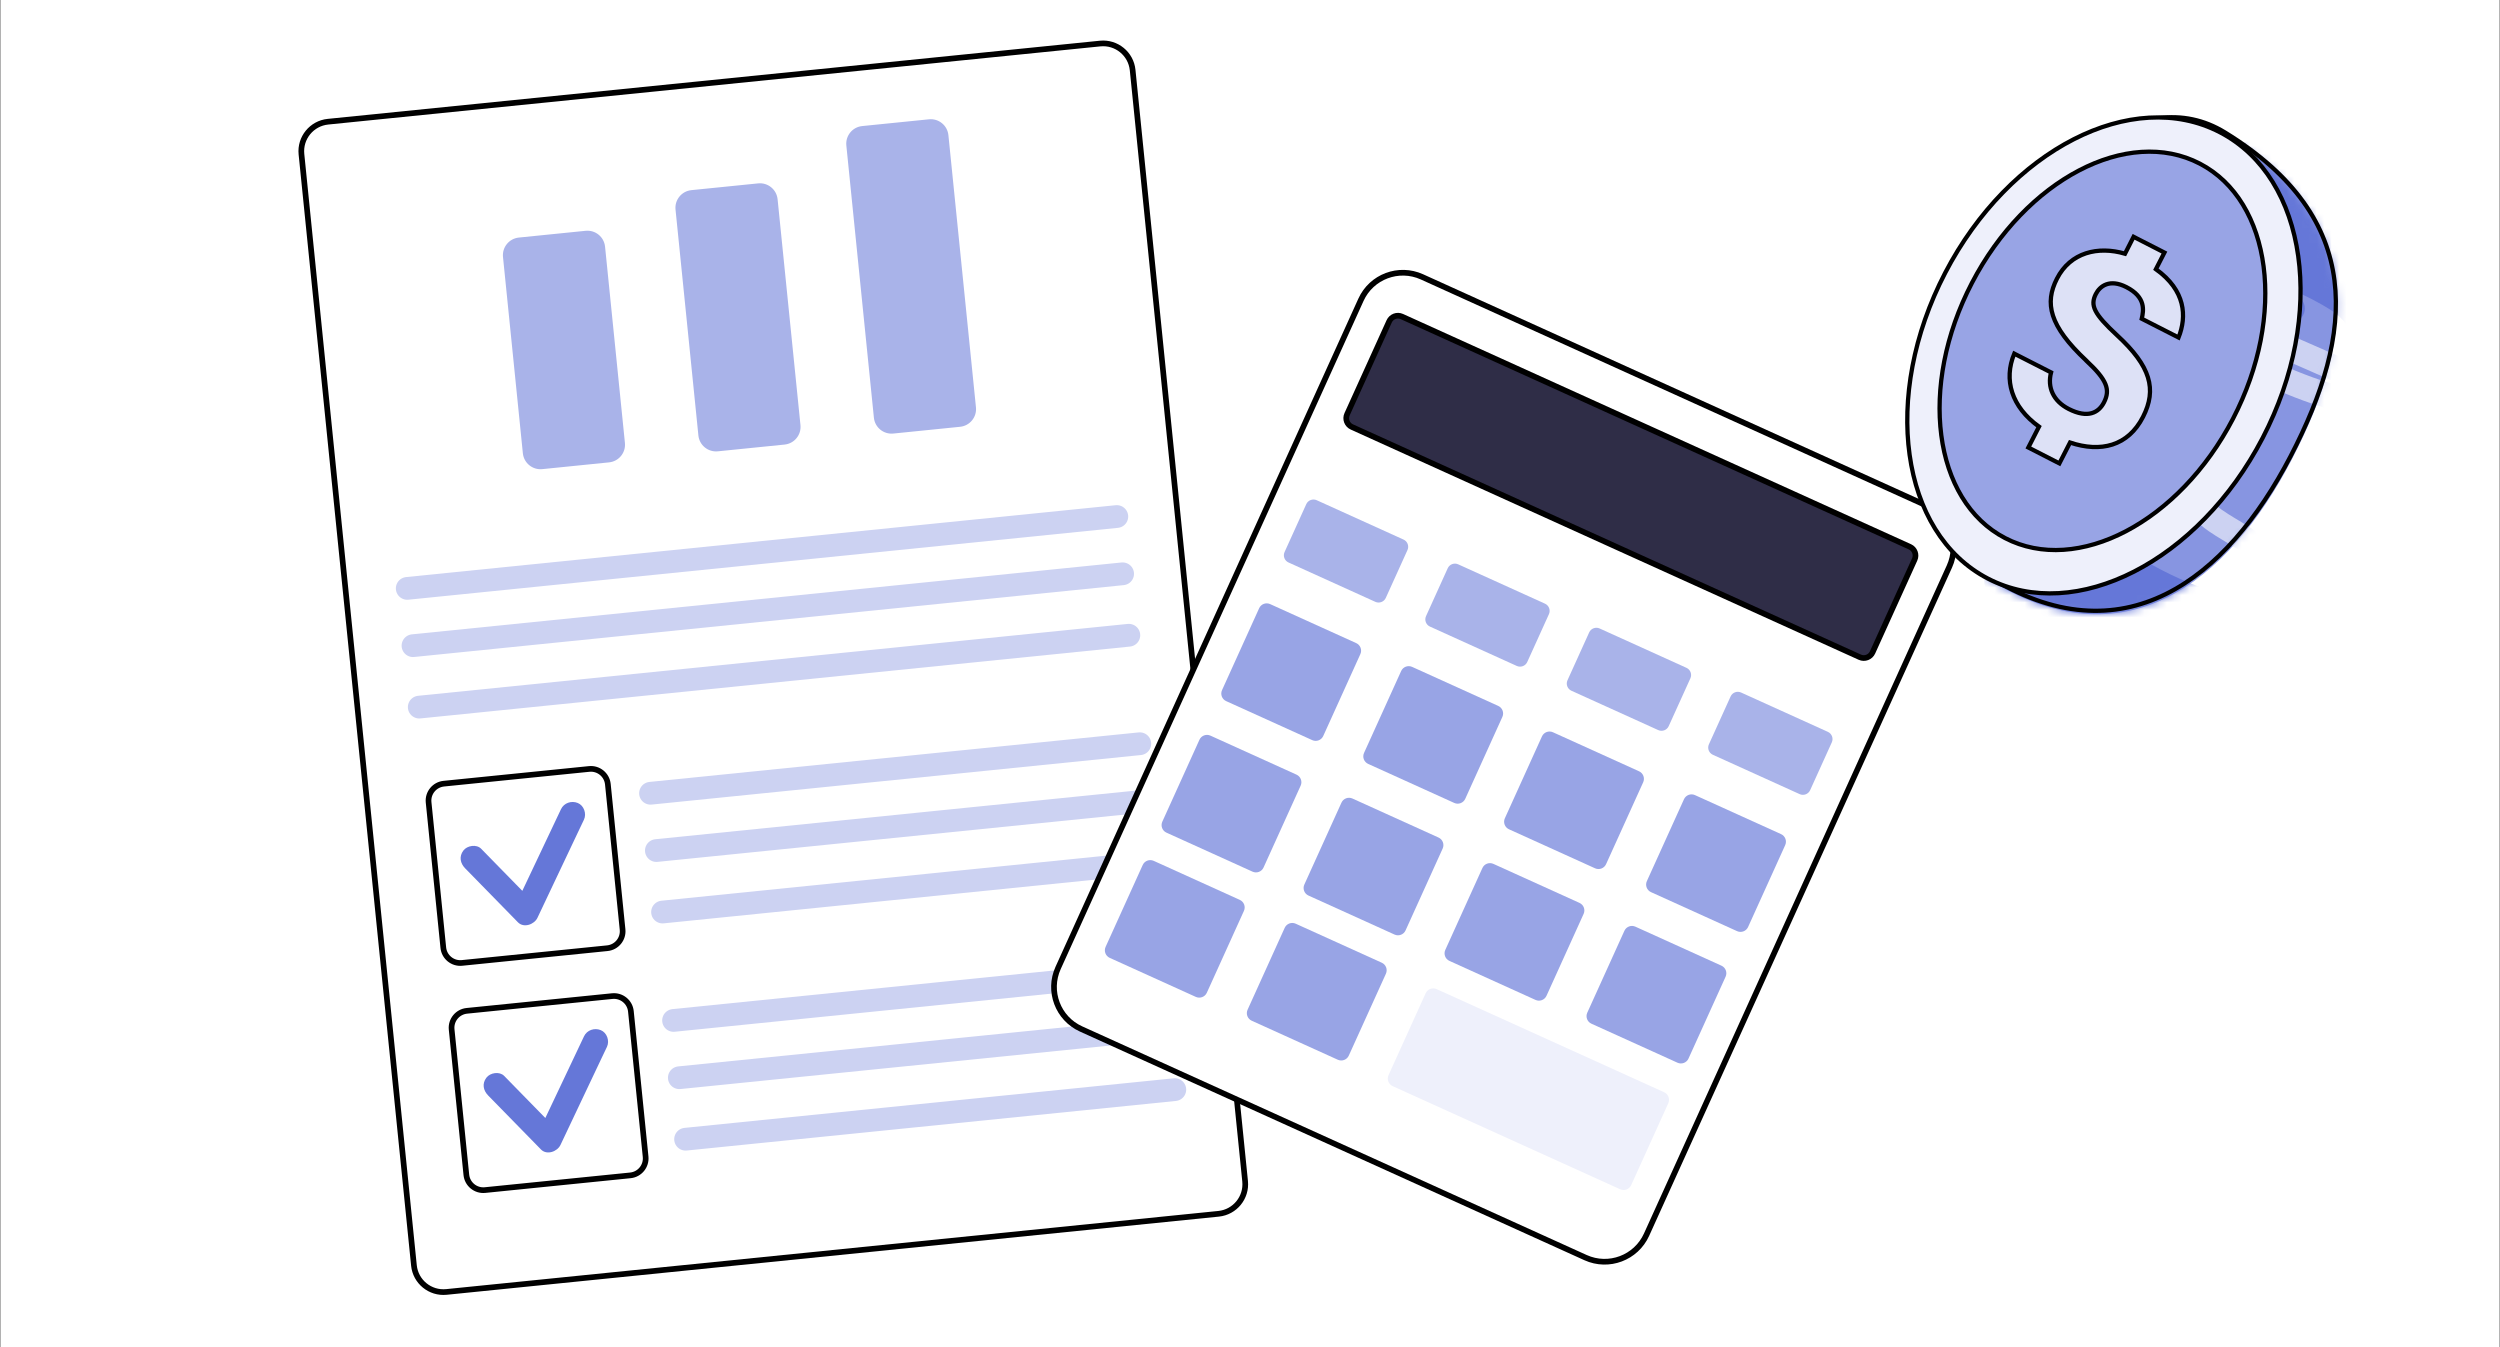
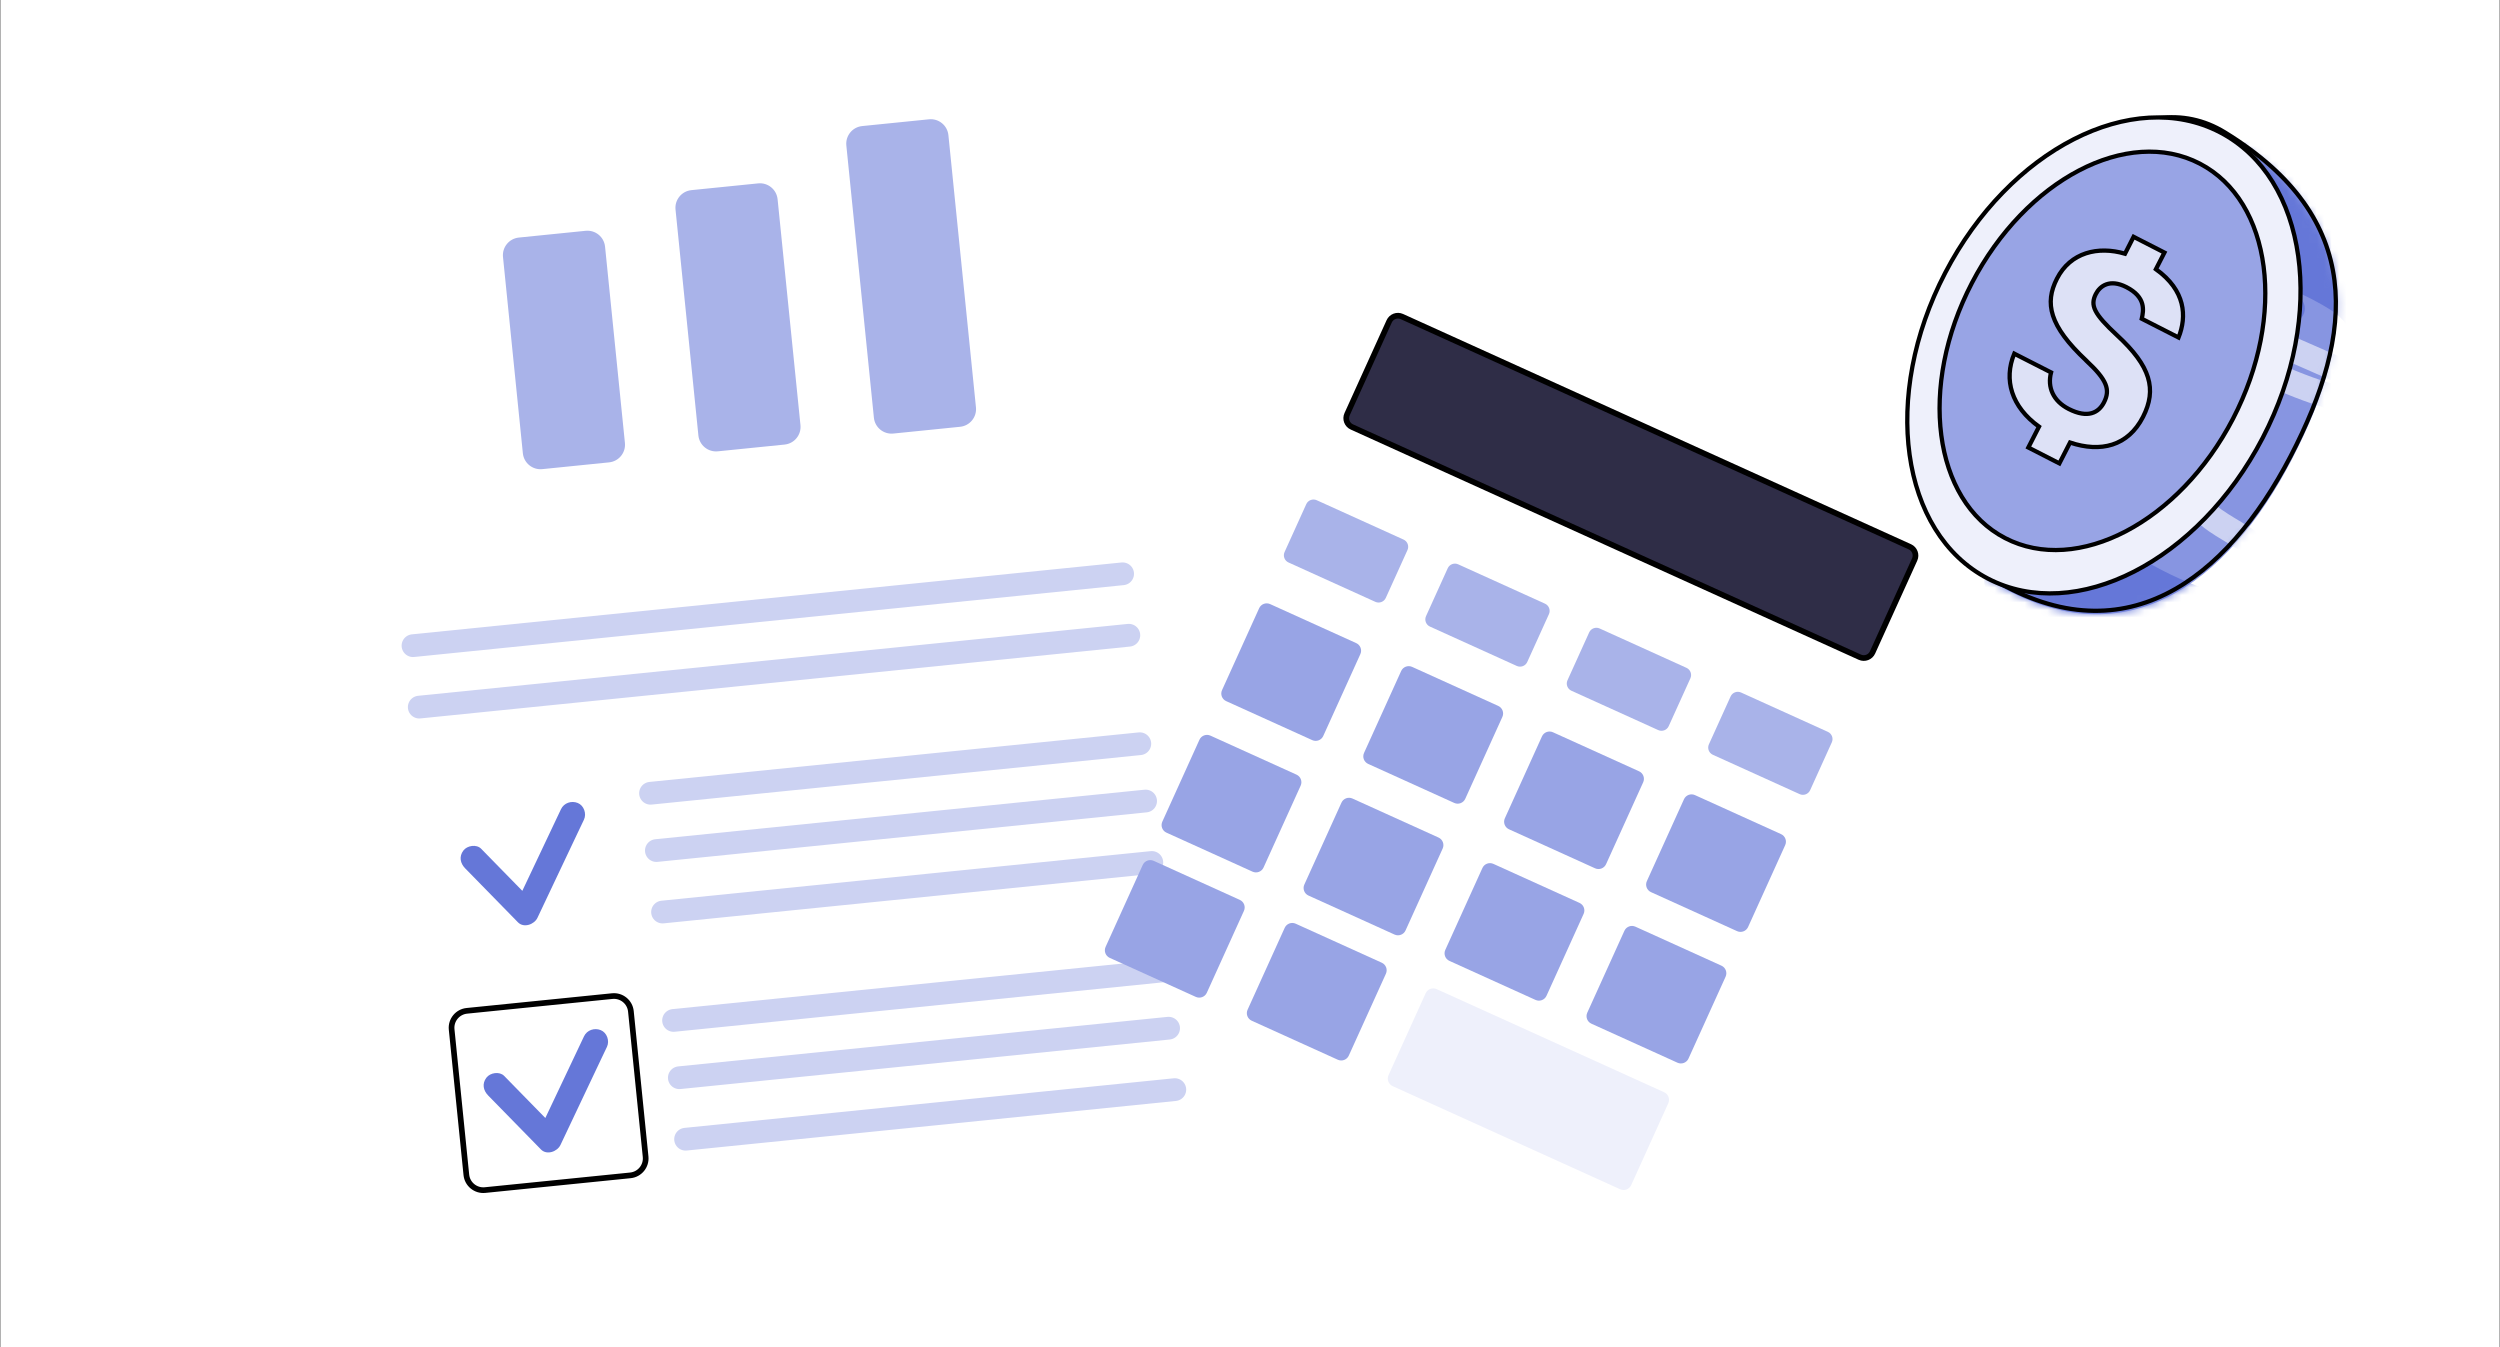
<svg xmlns="http://www.w3.org/2000/svg" width="334" height="180" viewBox="0 0 334 180" fill="none">
  <rect x="0" y="0" width="334" height="180" fill="#333333" stroke="none" />
  <g clip-path="url(#clip0_1894_55638)">
    <rect width="333.9" height="180" transform="translate(0.051)" fill="white" />
    <g clip-path="url(#clip1_1894_55638)">
-       <path d="M146.978 5.818L43.817 16.26C41.64 16.481 40.054 18.424 40.274 20.601L55.302 169.062C55.522 171.239 57.465 172.825 59.642 172.605L162.804 162.162C164.981 161.942 166.567 159.998 166.347 157.821L151.319 9.361C151.099 7.184 149.155 5.598 146.978 5.818Z" fill="white" stroke="black" stroke-width="0.76" stroke-miterlimit="10" />
      <path d="M78.24 30.835L69.319 31.738C68.017 31.87 67.068 33.033 67.2 34.335L69.854 60.557C69.986 61.859 71.148 62.808 72.451 62.676L81.371 61.773C82.673 61.642 83.622 60.479 83.49 59.177L80.836 32.955C80.704 31.652 79.542 30.704 78.24 30.835Z" fill="#A9B3E9" />
      <path d="M101.29 24.5L92.37 25.403C91.067 25.535 90.119 26.698 90.25 28L93.305 58.178C93.437 59.48 94.6 60.429 95.902 60.297L104.822 59.394C106.125 59.262 107.073 58.1 106.942 56.797L103.887 26.619C103.755 25.317 102.593 24.368 101.29 24.5Z" fill="#A9B3E9" />
      <path d="M124.111 15.939L115.19 16.842C113.888 16.974 112.939 18.137 113.071 19.439L116.752 55.803C116.883 57.105 118.046 58.054 119.348 57.922L128.269 57.019C129.571 56.887 130.52 55.725 130.388 54.422L126.707 18.058C126.575 16.756 125.413 15.807 124.111 15.939Z" fill="#A9B3E9" />
      <path d="M55.176 86.261L149.984 76.66" stroke="#CCD2F2" stroke-width="3.039" stroke-miterlimit="10" stroke-linecap="round" />
-       <path d="M54.406 78.609L149.207 69.008" stroke="#CCD2F2" stroke-width="3.039" stroke-miterlimit="10" stroke-linecap="round" />
      <path d="M56.012 94.47L150.813 84.869" stroke="#CCD2F2" stroke-width="3.039" stroke-miterlimit="10" stroke-linecap="round" />
      <path d="M87.691 113.634L153.053 107.017" stroke="#CCD2F2" stroke-width="3.039" stroke-miterlimit="10" stroke-linecap="round" />
      <path d="M86.91 105.98L152.279 99.362" stroke="#CCD2F2" stroke-width="3.039" stroke-miterlimit="10" stroke-linecap="round" />
      <path d="M88.516 121.848L153.884 115.224" stroke="#CCD2F2" stroke-width="3.039" stroke-miterlimit="10" stroke-linecap="round" />
-       <path d="M78.715 102.732L59.297 104.698C58.046 104.824 57.134 105.941 57.261 107.193L59.226 126.611C59.353 127.862 60.47 128.774 61.721 128.647L81.139 126.681C82.39 126.555 83.302 125.438 83.175 124.186L81.21 104.768C81.083 103.517 79.966 102.605 78.715 102.732Z" stroke="black" stroke-width="0.76" stroke-miterlimit="10" />
      <path d="M63.145 114.065L70.205 121.282L76.415 108.168" fill="white" />
      <path d="M62.14 116.005L68.308 122.309L69.2 123.223C69.986 124.022 71.385 123.508 71.806 122.616L73.897 118.197L77.238 111.144L78.016 109.509C78.395 108.71 78.016 107.61 77.181 107.275C76.346 106.939 75.347 107.261 74.947 108.11L72.855 112.529L69.514 119.582L68.736 121.217L71.342 120.61L65.174 114.306L64.282 113.393C63.661 112.757 62.411 112.957 61.904 113.635C61.305 114.435 61.483 115.334 62.147 116.013L62.14 116.005Z" fill="#6577D8" />
      <path d="M90.758 143.984L156.126 137.367" stroke="#CCD2F2" stroke-width="3.039" stroke-miterlimit="10" stroke-linecap="round" />
      <path d="M89.988 136.33L155.35 129.713" stroke="#CCD2F2" stroke-width="3.039" stroke-miterlimit="10" stroke-linecap="round" />
      <path d="M91.594 152.198L156.955 145.573" stroke="#CCD2F2" stroke-width="3.039" stroke-miterlimit="10" stroke-linecap="round" />
      <path d="M81.793 133.08L62.375 135.046C61.124 135.172 60.212 136.289 60.339 137.541L62.304 156.958C62.431 158.21 63.548 159.121 64.799 158.995L84.217 157.029C85.468 156.903 86.38 155.786 86.253 154.534L84.288 135.116C84.161 133.865 83.044 132.953 81.793 133.08Z" stroke="black" stroke-width="0.76" stroke-miterlimit="10" />
      <path d="M66.223 144.414L73.276 151.632L79.493 138.518" fill="white" />
      <path d="M65.214 146.353L71.382 152.657L72.274 153.57C73.06 154.37 74.459 153.856 74.88 152.964L76.972 148.545L80.312 141.492L81.091 139.857C81.469 139.058 81.091 137.958 80.255 137.623C79.42 137.287 78.421 137.608 78.021 138.458L75.929 142.877L72.588 149.93L71.81 151.564L74.416 150.958L68.248 144.654L67.356 143.741C66.735 143.105 65.486 143.305 64.979 143.983C64.379 144.783 64.558 145.682 65.222 146.36L65.214 146.353Z" fill="#6577D8" />
-       <path d="M257.375 67.539L189.969 36.987C186.873 35.584 183.226 36.956 181.823 40.052L141.362 129.321C139.959 132.417 141.331 136.064 144.427 137.467L211.833 168.019C214.929 169.422 218.576 168.05 219.979 164.954L260.44 75.685C261.843 72.589 260.471 68.942 257.375 67.539Z" fill="white" stroke="black" stroke-width="0.76" stroke-miterlimit="10" />
      <path d="M255.158 73.052L187.295 42.294C186.649 42.001 185.888 42.287 185.595 42.933L179.971 55.342C179.678 55.988 179.964 56.749 180.61 57.041L248.473 87.8C249.119 88.093 249.88 87.807 250.173 87.161L255.797 74.752C256.09 74.106 255.804 73.345 255.158 73.052Z" fill="#2F2D47" stroke="black" stroke-width="0.76" stroke-miterlimit="10" />
      <path d="M187.514 72.087L175.915 66.83C175.384 66.589 174.758 66.825 174.517 67.356L171.619 73.75C171.378 74.282 171.613 74.907 172.145 75.148L183.744 80.406C184.275 80.646 184.901 80.411 185.142 79.879L188.04 73.485C188.281 72.954 188.045 72.328 187.514 72.087Z" fill="#A9B3E9" />
      <path d="M206.412 80.651L194.814 75.394C194.282 75.153 193.656 75.389 193.416 75.92L190.517 82.315C190.276 82.846 190.512 83.472 191.043 83.713L202.642 88.97C203.173 89.211 203.799 88.975 204.04 88.444L206.938 82.049C207.179 81.518 206.944 80.892 206.412 80.651Z" fill="#A9B3E9" />
      <path d="M225.311 89.222L213.712 83.965C213.181 83.724 212.555 83.959 212.314 84.49L209.416 90.885C209.175 91.416 209.41 92.042 209.942 92.283L221.54 97.54C222.072 97.781 222.698 97.546 222.938 97.014L225.837 90.62C226.078 90.088 225.842 89.463 225.311 89.222Z" fill="#A9B3E9" />
      <path d="M244.205 97.777L232.607 92.52C232.075 92.279 231.449 92.515 231.209 93.046L228.31 99.441C228.069 99.972 228.305 100.598 228.836 100.839L240.435 106.096C240.966 106.337 241.592 106.101 241.833 105.57L244.731 99.175C244.972 98.644 244.737 98.018 244.205 97.777Z" fill="#A9B3E9" />
      <path d="M181.192 85.92L169.69 80.707C169.132 80.454 168.475 80.701 168.222 81.259L163.263 92.201C163.01 92.759 163.257 93.416 163.815 93.669L175.317 98.882C175.875 99.135 176.532 98.888 176.785 98.33L181.745 87.388C181.997 86.831 181.75 86.173 181.192 85.92Z" fill="#98A4E5" />
      <path d="M200.165 94.31L188.663 89.097C188.105 88.844 187.447 89.091 187.194 89.65L182.235 100.591C181.982 101.149 182.23 101.806 182.788 102.059L194.29 107.273C194.848 107.526 195.505 107.278 195.758 106.72L200.717 95.779C200.97 95.221 200.723 94.563 200.165 94.31Z" fill="#98A4E5" />
      <path d="M218.977 103.043L207.475 97.83C206.917 97.577 206.26 97.824 206.007 98.382L201.048 109.324C200.795 109.882 201.042 110.539 201.6 110.792L213.102 116.005C213.66 116.258 214.318 116.011 214.57 115.453L219.53 104.512C219.783 103.954 219.535 103.296 218.977 103.043Z" fill="#98A4E5" />
      <path d="M237.95 111.439L226.448 106.226C225.89 105.973 225.232 106.221 224.98 106.779L220.02 117.72C219.767 118.278 220.015 118.936 220.573 119.189L232.075 124.402C232.633 124.655 233.29 124.407 233.543 123.849L238.502 112.908C238.755 112.35 238.508 111.692 237.95 111.439Z" fill="#98A4E5" />
      <path d="M173.216 103.493L161.714 98.28C161.155 98.027 160.498 98.274 160.245 98.832L155.286 109.774C155.033 110.332 155.28 110.989 155.838 111.242L167.34 116.455C167.898 116.708 168.556 116.461 168.809 115.903L173.768 104.962C174.021 104.404 173.774 103.746 173.216 103.493Z" fill="#98A4E5" />
      <path d="M192.188 111.896L180.686 106.683C180.128 106.43 179.471 106.677 179.218 107.235L174.259 118.177C174.006 118.735 174.253 119.392 174.811 119.645L186.313 124.858C186.871 125.111 187.529 124.864 187.781 124.306L192.741 113.364C192.994 112.806 192.746 112.149 192.188 111.896Z" fill="#98A4E5" />
      <path d="M211.02 120.627L199.518 115.414C198.96 115.161 198.303 115.408 198.05 115.966L193.091 126.907C192.838 127.465 193.085 128.123 193.643 128.376L205.145 133.589C205.703 133.842 206.361 133.595 206.613 133.037L211.573 122.095C211.826 121.537 211.578 120.88 211.02 120.627Z" fill="#98A4E5" />
      <path d="M229.989 129.016L218.487 123.803C217.929 123.55 217.272 123.798 217.019 124.356L212.059 135.297C211.806 135.855 212.054 136.513 212.612 136.765L224.114 141.979C224.672 142.232 225.329 141.984 225.582 141.426L230.541 130.485C230.794 129.927 230.547 129.269 229.989 129.016Z" fill="#98A4E5" />
      <path d="M165.637 120.223L154.135 115.01C153.577 114.757 152.92 115.004 152.667 115.562L147.708 126.504C147.455 127.062 147.702 127.719 148.26 127.972L159.762 133.185C160.32 133.438 160.978 133.191 161.231 132.633L166.19 121.692C166.443 121.134 166.195 120.476 165.637 120.223Z" fill="#98A4E5" />
      <path d="M184.606 128.619L173.104 123.406C172.546 123.153 171.889 123.4 171.636 123.958L166.677 134.9C166.424 135.458 166.671 136.115 167.229 136.368L178.731 141.581C179.289 141.834 179.946 141.587 180.199 141.029L185.159 130.087C185.412 129.529 185.164 128.872 184.606 128.619Z" fill="#98A4E5" />
      <path d="M222.331 145.924L191.936 132.147C191.378 131.894 190.721 132.142 190.468 132.7L185.509 143.641C185.256 144.199 185.503 144.857 186.061 145.109L216.456 158.886C217.014 159.139 217.672 158.891 217.925 158.333L222.884 147.392C223.137 146.834 222.889 146.177 222.331 145.924Z" fill="#EEF0FB" />
      <path d="M265.581 77.338C283.735 88.774 297.598 77.884 306.169 61.414C314.731 44.953 316.173 29.674 297.392 18.148C286.144 11.243 272.325 22.886 263.763 39.356C255.201 55.817 254.413 70.307 265.59 77.338H265.581Z" fill="#8795E1" />
      <mask id="mask0_1894_55638" style="mask-type:luminance" maskUnits="userSpaceOnUse" x="257" y="16" width="56" height="67">
        <path d="M265.573 77.341C283.727 88.777 297.591 77.887 306.161 61.417C314.723 44.956 316.165 29.677 297.385 18.151C286.136 11.246 272.317 22.889 263.755 39.359C255.194 55.82 254.405 70.31 265.582 77.341H265.573Z" fill="white" />
      </mask>
      <g mask="url(#mask0_1894_55638)">
        <path d="M303.274 47.227L315.346 52.502C316.179 52.86 317.146 52.743 317.648 51.901C318.06 51.194 317.881 49.967 317.048 49.6L304.975 44.325C304.142 43.967 303.175 44.083 302.674 44.925C302.262 45.632 302.441 46.859 303.274 47.227Z" fill="#CCD2F2" />
        <path d="M304.258 52.125C307.267 53.442 310.356 54.517 313.545 55.287C314.396 55.493 315.408 55.018 315.614 54.114C315.82 53.209 315.354 52.269 314.44 52.045C312.945 51.687 311.467 51.266 310.007 50.773C309.291 50.531 308.583 50.281 307.876 50.003C307.509 49.859 307.15 49.716 306.783 49.573C306.783 49.573 306.3 49.367 306.568 49.483C306.362 49.394 306.156 49.304 305.95 49.215C305.144 48.865 304.105 48.955 303.649 49.815C303.263 50.54 303.389 51.731 304.249 52.116L304.258 52.125Z" fill="#CCD2F2" />
        <path d="M291.813 66.543C292.314 69.696 295.538 71.254 297.965 72.767C300.921 74.603 303.733 76.663 306.375 78.92C307.065 79.511 308.077 79.601 308.748 78.92C309.348 78.32 309.438 77.138 308.748 76.547C306.151 74.335 303.411 72.275 300.545 70.43C299.309 69.633 298.001 68.934 296.801 68.084C295.87 67.421 295.216 66.731 295.046 65.656C294.903 64.761 293.783 64.259 292.977 64.483C292.019 64.743 291.661 65.648 291.804 66.552L291.813 66.543Z" fill="#CCD2F2" />
        <path d="M299.711 21.998C302.076 23.297 303.93 24.703 305.784 26.655C307.53 28.5 308.927 30.569 310.02 32.996C310.396 33.82 311.596 34.026 312.321 33.596C313.172 33.094 313.298 32.127 312.921 31.294C310.584 26.1 306.384 21.819 301.413 19.087C300.616 18.648 299.586 18.89 299.111 19.687C298.637 20.484 298.914 21.55 299.711 21.989V21.998Z" fill="#6577D8" />
        <path d="M302.341 25.517C306.228 28.464 309.47 32.36 311.771 36.739C312.192 37.545 313.312 37.787 314.073 37.339C314.888 36.864 315.103 35.843 314.673 35.037C312.094 30.148 308.44 25.947 304.043 22.607C303.317 22.06 302.162 22.49 301.741 23.207C301.239 24.066 301.616 24.953 302.341 25.508V25.517Z" fill="#6577D8" />
        <path d="M303.471 28.766C307.502 31.918 310.744 35.697 313.224 40.122C313.663 40.91 314.747 41.178 315.526 40.722C316.305 40.265 316.574 39.217 316.126 38.42C313.538 33.79 310.027 29.661 305.854 26.383C305.137 25.828 304.179 25.685 303.48 26.383C302.898 26.965 302.764 28.192 303.48 28.757L303.471 28.766Z" fill="#6577D8" />
        <path d="M304.744 33.023C305.532 33.471 306.275 33.981 307.009 34.51C307.18 34.626 306.768 34.322 307.018 34.51C307.117 34.59 307.215 34.671 307.314 34.752C307.475 34.886 307.636 35.02 307.798 35.155C308.147 35.459 308.487 35.773 308.818 36.104C309.436 36.722 310.081 37.376 310.583 38.083C310.341 37.734 310.583 38.092 310.628 38.146C310.69 38.227 310.753 38.316 310.816 38.397C310.95 38.585 311.084 38.773 311.21 38.97C311.469 39.355 311.711 39.749 311.944 40.152C312.383 40.913 313.484 41.245 314.246 40.752C315.007 40.26 315.32 39.266 314.846 38.45C312.84 34.993 309.911 32.083 306.436 30.104C305.675 29.665 304.564 29.898 304.135 30.704C303.705 31.51 303.92 32.54 304.735 33.005L304.744 33.023Z" fill="#6577D8" />
        <path d="M305.221 35.944C305.633 36.114 305.033 35.855 305.266 35.962C305.374 36.007 305.472 36.052 305.58 36.106C305.786 36.204 305.991 36.303 306.197 36.401C306.609 36.607 307.003 36.831 307.398 37.064C307.792 37.297 308.177 37.547 308.544 37.816C308.732 37.95 308.911 38.085 309.099 38.219C308.911 38.076 309.01 38.157 309.135 38.255C309.225 38.327 309.314 38.398 309.404 38.47C310.084 39.043 310.729 39.661 311.32 40.333C311.472 40.503 311.625 40.673 311.768 40.852C311.84 40.942 311.911 41.031 311.983 41.121C312.261 41.461 311.867 40.951 312.019 41.157C312.305 41.551 312.583 41.936 312.843 42.339C313.317 43.082 314.356 43.449 315.144 42.939C315.888 42.464 316.255 41.434 315.744 40.637C313.434 37.028 310.084 34.305 306.117 32.693C305.302 32.362 304.236 33.052 304.048 33.867C303.824 34.843 304.344 35.577 305.221 35.935V35.944Z" fill="#6577D8" />
        <path d="M305.505 38.469C305.917 38.621 306.329 38.782 306.732 38.952C306.562 38.881 306.696 38.934 306.786 38.979C306.884 39.024 306.992 39.069 307.09 39.114C307.287 39.203 307.493 39.293 307.69 39.391C308.514 39.776 309.32 40.197 310.108 40.645C310.467 40.851 310.825 41.057 311.174 41.281C311.335 41.388 311.506 41.496 311.667 41.603C311.747 41.657 311.828 41.711 311.909 41.773C311.935 41.791 312.177 41.97 312.034 41.863C311.891 41.755 312.124 41.935 312.15 41.961C312.222 42.024 312.303 42.087 312.374 42.15C312.518 42.275 312.661 42.409 312.795 42.553C312.93 42.696 313.055 42.839 313.18 42.982C313.055 42.776 313.342 43.161 313.18 42.982C313.243 43.081 313.315 43.179 313.377 43.287C313.852 44.03 314.891 44.398 315.679 43.887C316.422 43.412 316.79 42.382 316.279 41.585C315.222 39.928 313.628 38.791 311.944 37.824C310.171 36.803 308.308 35.943 306.392 35.227C305.568 34.922 304.511 35.567 304.323 36.4C304.108 37.349 304.61 38.137 305.496 38.469H305.505Z" fill="#6577D8" />
        <path d="M306.305 42.901C308.464 42.901 308.472 39.542 306.305 39.542C304.138 39.542 304.138 42.901 306.305 42.901Z" fill="#6577D8" />
        <path d="M265.881 79.156C271.013 82.469 276.673 84.959 282.575 86.517C284.671 87.073 285.557 83.83 283.471 83.275C277.82 81.788 272.482 79.424 267.574 76.254C265.756 75.081 264.063 77.982 265.881 79.156Z" fill="#6577D8" />
        <path d="M271.079 80.765C275.79 82.628 280.662 84.052 285.633 85.037C286.519 85.216 287.442 84.786 287.701 83.864C287.925 83.04 287.424 81.974 286.528 81.795C281.558 80.81 276.686 79.377 271.975 77.523C271.133 77.192 270.13 77.89 269.906 78.696C269.646 79.646 270.229 80.425 271.079 80.765Z" fill="#6577D8" />
        <path d="M274.072 80.785C279.231 82.621 284.533 84.018 289.924 84.94C290.82 85.092 291.733 84.698 291.993 83.767C292.217 82.961 291.715 81.859 290.82 81.698C285.428 80.776 280.126 79.388 274.968 77.543C274.117 77.238 273.132 77.883 272.899 78.716C272.639 79.647 273.212 80.471 274.072 80.785Z" fill="#6577D8" />
        <path d="M277.476 80.907L291.071 83.916C292.665 84.266 293.937 82.34 292.701 81.113L292.352 80.764C290.82 79.232 288.447 81.606 289.978 83.137L290.328 83.487L291.958 80.683L278.363 77.674C277.476 77.477 276.545 77.943 276.294 78.847C276.061 79.689 276.58 80.719 277.467 80.916L277.476 80.907Z" fill="#6577D8" />
        <path d="M277.991 80.373C282.728 81.125 287.475 81.824 292.221 82.487C293.054 82.603 293.86 82.361 294.201 81.51C294.496 80.767 294.263 79.809 293.511 79.415L292.168 78.707C290.26 77.704 288.559 80.597 290.475 81.609L291.819 82.317L293.108 79.245C288.353 78.582 283.615 77.883 278.877 77.131C277.982 76.988 277.068 77.364 276.808 78.304C276.594 79.101 277.077 80.23 277.982 80.373H277.991Z" fill="#6577D8" />
-         <path d="M281.104 78.661C285.465 80.918 290.167 82.467 295.03 83.175C295.926 83.309 296.83 82.951 297.099 82.002C297.314 81.213 296.83 80.067 295.926 79.933C291.349 79.261 286.907 77.873 282.805 75.75C281.999 75.338 280.978 75.544 280.504 76.35C280.065 77.103 280.298 78.231 281.104 78.652V78.661Z" fill="#6577D8" />
+         <path d="M281.104 78.661C295.926 83.309 296.83 82.951 297.099 82.002C297.314 81.213 296.83 80.067 295.926 79.933C291.349 79.261 286.907 77.873 282.805 75.75C281.999 75.338 280.978 75.544 280.504 76.35C280.065 77.103 280.298 78.231 281.104 78.652V78.661Z" fill="#6577D8" />
        <path d="M281.519 77.644C283.57 79.006 285.782 80.116 288.093 80.976C289.177 81.379 290.287 81.728 291.407 82.006C292.007 82.158 292.607 82.283 293.216 82.391C293.69 82.481 294.29 82.525 294.685 82.731C295.491 83.152 296.512 82.937 296.986 82.131C297.425 81.379 297.192 80.251 296.386 79.829C295.249 79.238 293.977 79.149 292.75 78.871C291.622 78.612 290.511 78.289 289.418 77.895C287.224 77.116 285.156 76.032 283.212 74.743C282.46 74.241 281.349 74.59 280.91 75.343C280.427 76.167 280.758 77.134 281.51 77.644H281.519Z" fill="#6577D8" />
        <path d="M283.319 76.714C286.686 79.463 290.456 81.586 294.558 83.001C295.391 83.287 296.43 82.669 296.627 81.828C296.842 80.896 296.34 80.072 295.454 79.759C293.618 79.123 292.104 78.451 290.34 77.466C289.489 76.992 288.656 76.481 287.841 75.926C287.026 75.371 286.346 74.869 285.683 74.323C285.02 73.776 283.963 73.606 283.31 74.323C282.745 74.941 282.584 76.105 283.31 76.696L283.319 76.714Z" fill="#6577D8" />
        <path d="M285.844 78.387C289.203 80.241 292.776 81.727 296.466 82.802C297.308 83.044 298.329 82.507 298.535 81.629C298.741 80.751 298.266 79.829 297.361 79.56C293.824 78.53 290.752 77.258 287.546 75.485C286.775 75.064 285.683 75.27 285.244 76.085C284.805 76.9 285.029 77.93 285.844 78.387Z" fill="#6577D8" />
      </g>
      <path d="M265.433 76.879C283.586 88.316 297.45 77.425 306.021 60.955C314.583 44.494 316.024 29.216 297.244 17.689C285.995 10.784 272.177 22.427 263.615 38.897C255.053 55.367 254.265 69.849 265.442 76.879H265.433Z" stroke="black" stroke-width="0.57" stroke-miterlimit="10" />
      <path d="M302.289 58.514C310.852 42.05 308.3 23.765 296.588 17.673C284.876 11.582 268.44 19.99 259.877 36.455C251.313 52.919 253.865 71.204 265.577 77.296C277.289 83.387 293.726 74.979 302.289 58.514Z" fill="#EEF0FB" stroke="black" stroke-width="0.57" stroke-miterlimit="10" />
      <path d="M298.327 55.946C305.512 42.132 303.528 26.872 293.896 21.862C284.264 16.853 270.632 23.99 263.447 37.803C256.262 51.617 258.246 66.877 267.878 71.887C277.51 76.897 291.142 69.76 298.327 55.946Z" fill="#98A4E5" stroke="black" stroke-width="0.57" stroke-miterlimit="10" />
      <path d="M278.742 48.198C281.491 50.759 281.966 52.049 281.097 53.75C280.39 55.138 278.939 55.944 276.377 54.637C274.309 53.58 273.503 51.744 274.022 49.756L269.105 47.248C267.663 50.732 268.72 54.35 272.41 57.001L270.986 59.786L275.133 61.909L276.557 59.124C280.649 60.494 284.312 59.607 286.309 55.694C288.19 52.004 287.312 48.923 282.879 44.83C279.709 41.893 279.234 40.8 280.005 39.278C280.551 38.212 281.849 37.218 284.079 38.355C286.73 39.707 286.381 41.499 286.139 42.582L291.056 45.09C292.176 42.26 292.005 38.812 288.029 35.964L289.166 33.743L285.047 31.638L283.9 33.895C280.291 32.838 276.601 33.716 274.81 37.227C273.144 40.487 273.753 43.514 278.742 48.189V48.198Z" fill="#DDE1F6" stroke="black" stroke-width="0.57" stroke-miterlimit="10" />
    </g>
  </g>
  <defs>
    <clipPath id="clip0_1894_55638">
      <rect width="333.9" height="180" fill="white" transform="translate(0.051)" />
    </clipPath>
    <clipPath id="clip1_1894_55638">
      <rect width="328" height="178.374" fill="white" transform="translate(12.004 0.727)" />
    </clipPath>
  </defs>
</svg>